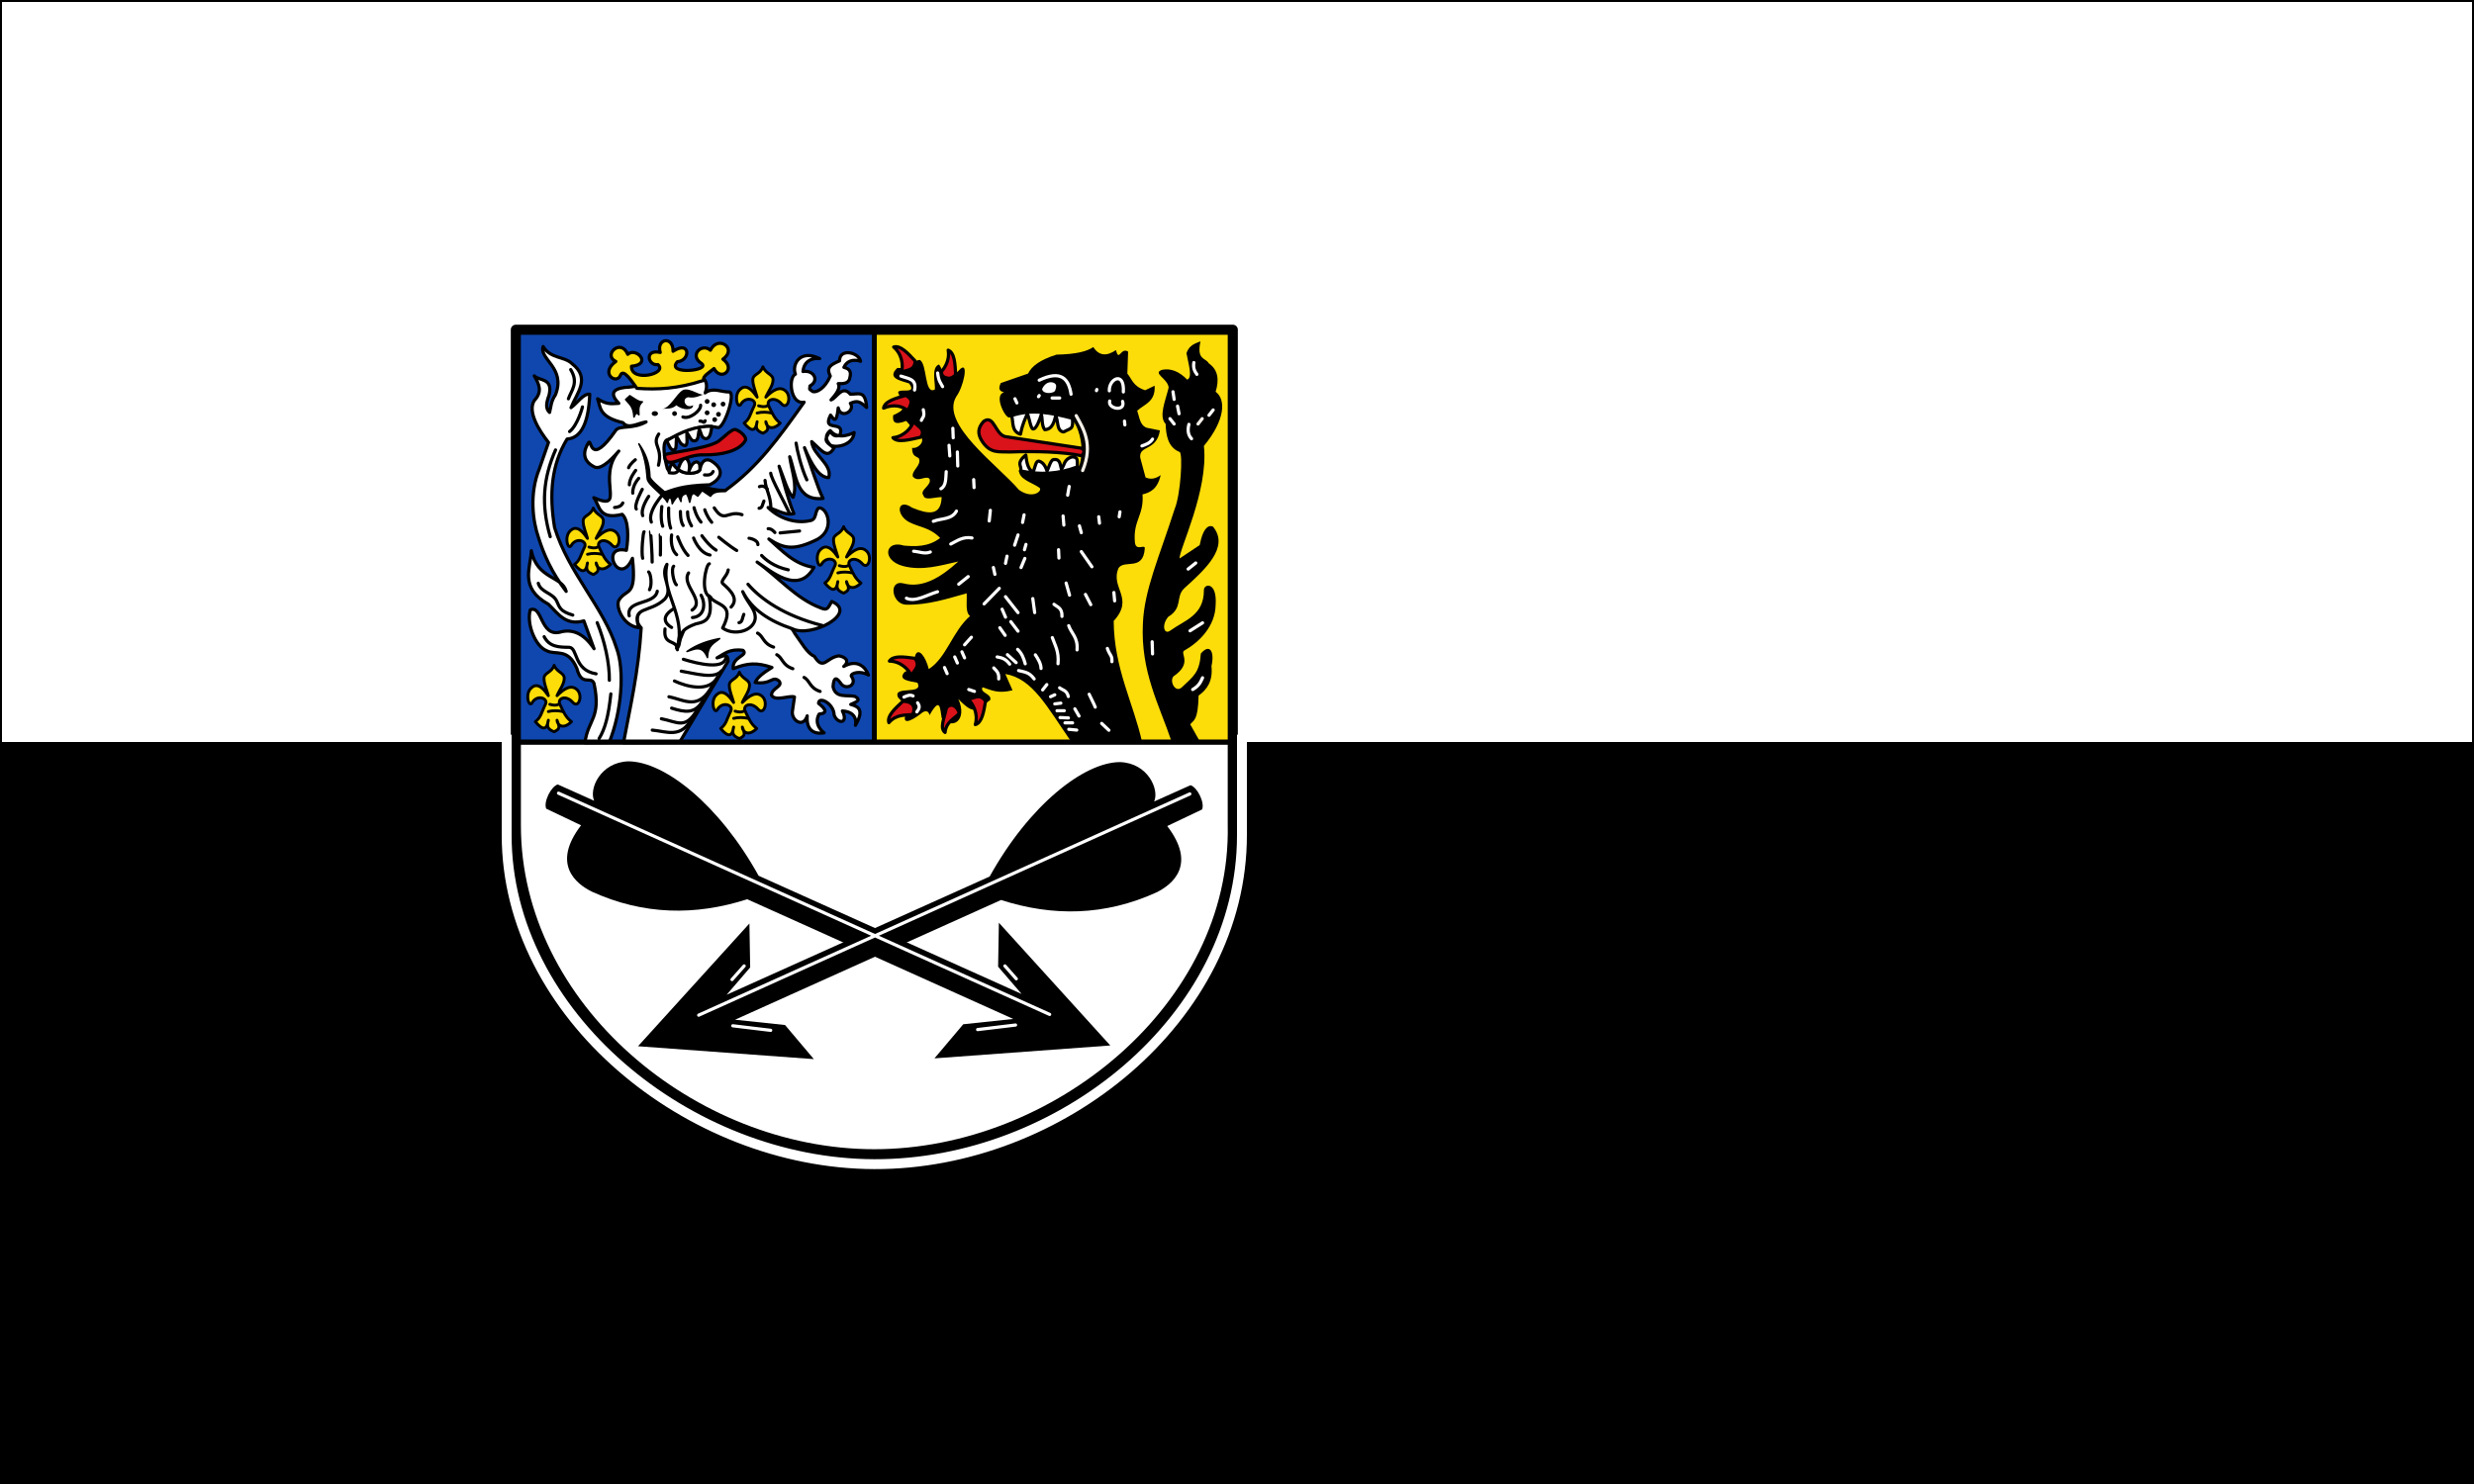
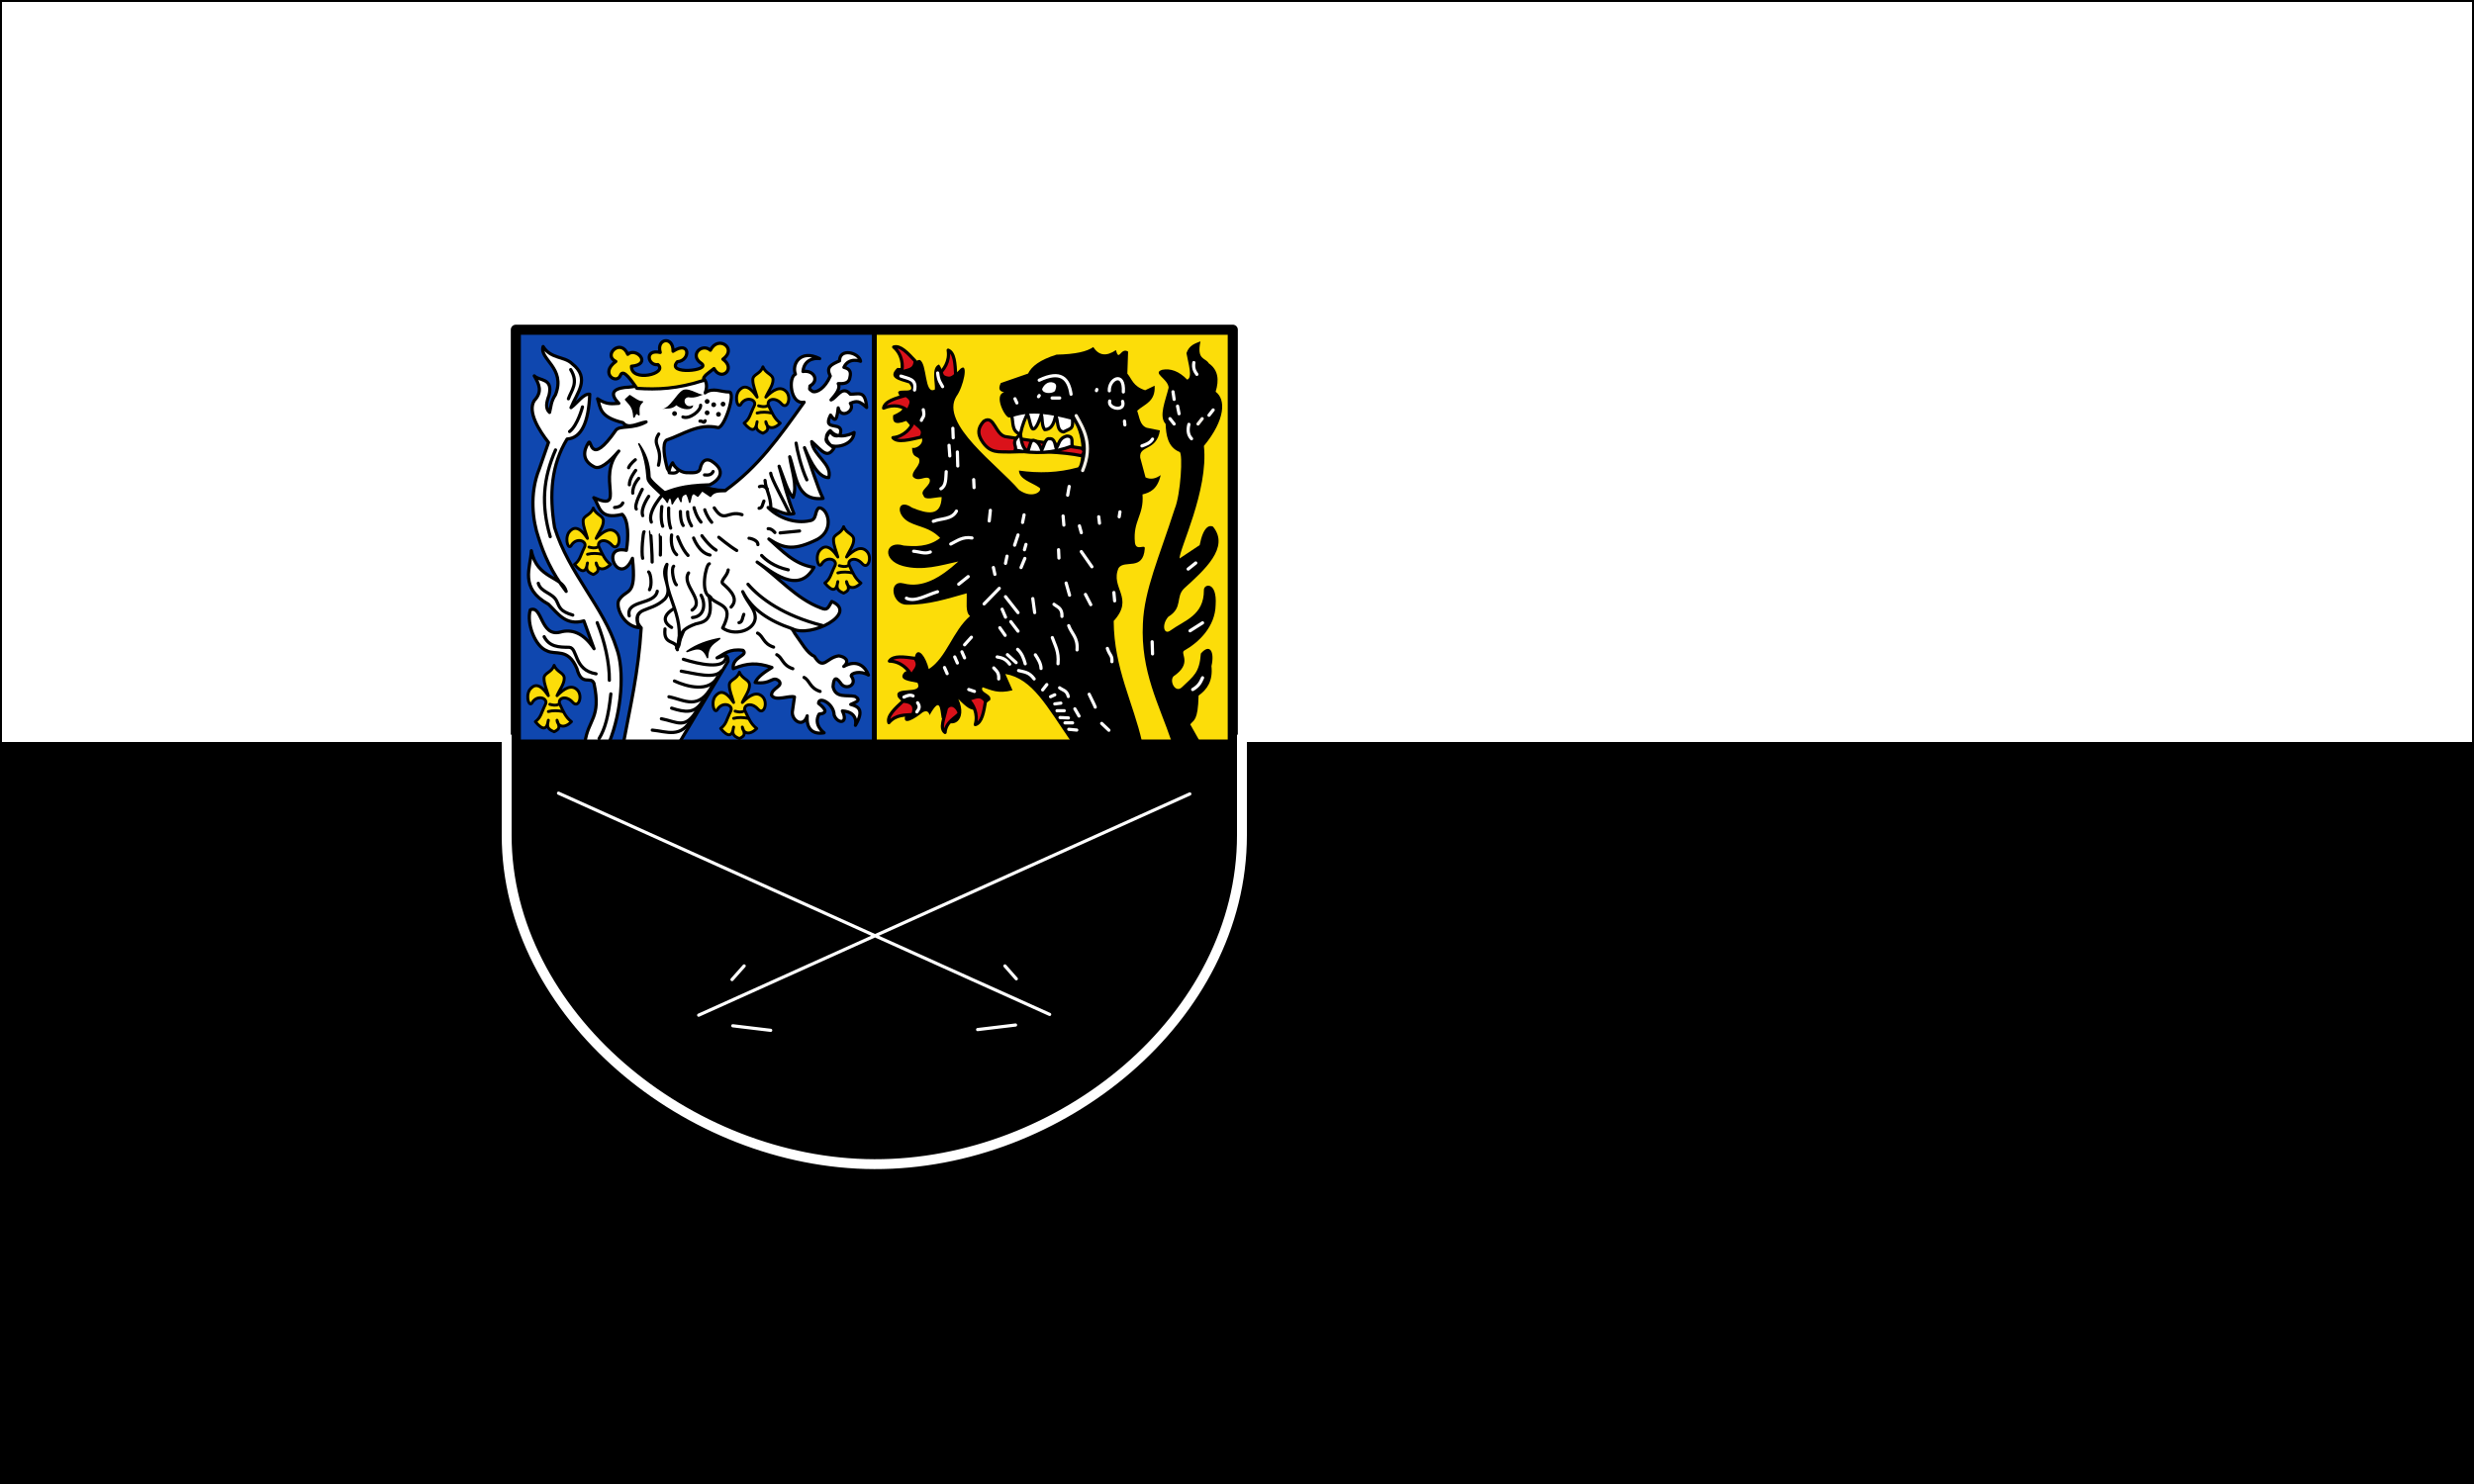
<svg xmlns="http://www.w3.org/2000/svg" height="300" width="500">
  <rect width="100%" height="100%" fill="#333333" stroke="none" />
  <path style="color:#000;fill:#fff;stroke:#000;stroke-width:.4;stroke-miterlimit:4;stroke-dasharray:none" d="M499.8 149v150.8H.2V149" transform="matrix(1 0 0 -1 0 300)" />
  <path d="M500 150V0H0v150" style="color:#000;fill:#000" transform="matrix(1 0 0 -1 0 300)" />
  <path style="fill:#0f47af;stroke:none;stroke-width:4;stroke-linecap:round;stroke-linejoin:miter;stroke-miterlimit:4;stroke-dasharray:none" d="M83.865 114.777h223.038v256.962H83.865z" transform="matrix(.324 0 0 .324 77.273 29.762)" />
  <path style="fill:#fcdd09;stroke:none;stroke-width:4;stroke-linecap:round;stroke-linejoin:miter;stroke-miterlimit:4;stroke-dasharray:none" d="M306.9 115.268h223.532v255.49H306.9z" transform="matrix(.324 0 0 .324 77.273 29.762)" />
-   <path d="M81.903 372.72h450c11.286 169.469-103.607 256.346-225.014 255.64-121.407-.705-236.304-91.144-224.986-255.64Z" style="fill:#fff;stroke:none;stroke-width:4;stroke-linecap:round;stroke-linejoin:miter;stroke-miterlimit:4;stroke-dasharray:none" transform="matrix(.324 0 0 .324 77.273 29.762)" />
  <path d="M100.29 124.37c4.79 7.796 13.374 6.009 18.052 10.697 11.712 9.137 2.972 18.275-.669 27.412 3.9-2.786 7.8-8.956 11.7-8.357-.722 17.608-5.222 27.368-14.138 27.959-9.836 16.115-11.244 34.395-7.81 55.199 8.898 28.703 30.66 49.787 38.663 75.297 5.113 13.617 3.281 39.254-4.606 58.859l-15.117.155c1.898-14.774 10.321-15.116 5.66-37.056-1.99-5.015-7.675 2.298-10.675-9.255-5.571-13.231-13.27-8.13-18.842-11.13-6.992-2.578-12.756-16.688-10.24-25.487 7.642-3.248 6.187 17.109 18.68 13.885 7.082-2.046 14.514.366 21.1 10.363l-6.351-17.383c-11.348 3.201-16.113-4.568-22.063-10.363-18.398-10.122-11.101-22.702-10.697-33.412 3.616 17.974 19.214 15.593 21.729 25.389-9.193-11.97-14.005-23.207-17.285-33.625-3.481-9.948-5.861-27.228.57-42.928l5.683-16.38c-5.826-7.407-13.246-19.14-8.87-26.132 5.19-5.506 3.15-9.993 0-15.418 3.262 3.358 11.866 1.074 9.205 12.132-1.617 4.306-2.42 8.264.334 10.697.996-3.754.739-6.665 3.677-11.032 6.692-16.756-10.332-22.183-7.689-30.086zM150.43 371.57c4.042-21.951 9.287-43.432 11.032-71.7-9.416-10.031 10.261-17.052 17.049-25.406 8.144 11.942 8.42 30.357 5.014 38.109l5.781-14.277c6.877-2.82 16.195-1.78 14.726-18.312 5.525 5.098 18.378 4.919 9.516 20.375 5.794-.47 18.42 5.255 17.896-13.828 8.653 5.672 20.396 6.194 25.96 17.015 3.92 5.23 7.54 12.257 12.034 14.04 5.794 9.34 7.328.873 15.256-.236 3.767.514 7.237 3.001 3.13 6.588 8.446-4.698 13.58.346 15.401 5.396-5.038-2.981-11.018-1.281-10.721.62 4.285 5.81-3.787 9.168-6.686 4.347-3.456-4.908-4.344-2.114-4.68 2.34 1.625 7.403 8.664 4.878 13.706 6.017 4.425 2.557.103 3.657-2.674 5.014 5.162 1.3 8.389 3.662 2.93 13.037 0 0 2.218-8.318-8.14-8.985 4.074 8.32-3.17 8.172-5.153 2.546-.13-7.236-9.733-12.06-9.695-7.267 4.659 3.65 5.742 6.182.335 6.686-3.88 6.825 3.096 11.683 3.096 11.683-7.298 1.195-11.08-2.568-10.532-10.583-2.383 7.664-9.538 3.146-9.279-2.438l1.338-9.36c-3.124-1.18-12.156 3.066-14.334-1.165.11-4.478 7.607-5.395 4.64-8.864-4.213-3.384-4.564 2.473-14.83 1.003 1.522-3.514 5.859-6.466 10.484-9.36-9.27-3.205-15.432-2.827-24.15.75-.95-7.473 9.697-8.083 6.098-11.447-8.599-1.175-11.74 2.328-16.198 4.703 2.816-.457 6.942-3.798 6.855 2.128l-30.282 50.65z" style="fill:#fff;stroke:#000;stroke-width:2;stroke-linecap:round;stroke-linejoin:round;stroke-miterlimit:4;stroke-dasharray:none" transform="matrix(.324 0 0 .324 77.273 29.762)" />
  <path d="M134.26 156.96c6.2 4.075 9.428 2.946 13.237 2.837-5.623-5.808-3.91-8.953 3.782-9.928 13.057-.457 31.014-8.21 49.403-5.2 2.166 2.284 1.685 6.224.71 8.509 4.963-3.466 9.927-.407 14.891-.473 4.503.195-3.031 22.632-6.855 22.22-12.513-2.782-21.388 4.151-32.148 7.8-2.917 2.207-1.297 11.268.473 17.729 2.045 3.624.042.714 3.31-3.546 1.35 3.292 5.295 5.96 8.509 6.146 3.663-.048 8.07.796 8.746-2.837 0 0 1.182-7.328 6.855-4.491 10.022 6.345 4.675 12.106-.946 14.892-17.556.515-22.658 3.105-29.31 5.437 14.405-4.847 26.348-2.303 39.002-1.891 20.486-14.712 33.332-32.848 49.167-55.076-8.65 1.66-10.022-15.513-5.436-17.492-2.39-6.006 2.943-15.825 15.128-9.692-.044-.151-9.593-1.354-10.401 8.037 6.762-1.12 10.424 5.681 4.327 9.028.121 2.034-1.25 1.467 1.819 3.5 2.363.751 7.564-1.994 10.873-9.691-2.737-5.566.372-7.072 5.783-9.49-.013-8.231 12.191-5.229 13.127.27 0 0-7.351-2.87-10.4 3.783 3.353.884 4.682 2.426 3.781 6.146-.457 3.937-3.979 4.136-7.327 4.018 1.55 2.626-1.052 6.29-4.492 10.164 3.559-1.213 7.002-9.54 12.025-3.591 5.438.103 9.38-2.672 10.195 8.319-4.729-4.309-6.116-4.28-10.164-2.6 3.38 4.624-6.013 10.136-7.564 2.836-1.09 10.983-3.112 6.606-4.766 4.494-5.857 11.332 9.626 2.392 5.712 12.762-2.362.465-4.557.432-5.673-2.836 5.042 6.287 14.656.945 14.656.945-.473 7.228-9.928 9.849-14.656 8.037-4.42-3.23-3.029-4.57-.237-9.219-4.242 3.496-2.39 7.573 2.364 10.873-4.322 7.002-7.446 1.702-13.946-4.018.83 8.667 13.023 14.025 10.637 22.456-5.943.074-10.851-8.274-15.128-18.674 3.84 10.558 8.227 25.135 11.583 31.675-17.04 1.845-16.735-14.908-20.801-26.002 1.18 8.565 4.905 17.858 2.127 25.293-3.401-3.056-5.916-12.323-8.746-19.383 2.969 9.849 5.129 19.698 9.22 29.547-5.359 1.444-10.717-2.416-16.075-3.782 6.811 6.832 17.145 10.153 25.765 8.273 4.954-.512 2.973-5.938 5.91-8.037 5.21-.336 10.354 13.337-.946 19.62-14.099 6.944-20.666 6.145-30.257-.237 8.31 7.28 15.63 15.834 28.13 17.728-9.842 17.689-27.13 1.976-35.458-3.31 13.237 9.298 24.32 22.897 39.712 28.603 4.413 1.975 4.57-.33 6.855-4.019 16.938 7.273-13.017 22.97-24.583 17.02-14.403-4.807-25.377-12.064-30.966-23.166 3.148 7.63 8.099 10.706 7.8 16.783-.945 7.811-13.236 11.094-20.328 5.91 8.293-15.983-4.191-13.293-8.51-20.092 3.204 15.75-3.447 16.418-8.226 17.525-13.594 4.872-8.066 10.043-11.394 15.095 5.358-21.432-10.598-34.367-6.618-52.24-4.752 7.837 4.48 14.768-1.277 21.6-9.516 9.15-21.06 4-16.215 17.875-10.347-.99-15.185-14.467-12.055-17.728 4.66-6.778 10.682-1.276 8.037-25.53-8.21 18.838-20.883-8.726-3.782-4.963 1.378-7.985 1.408-18.794-2.6-22.456-14.915 3.641-13.846-5.335-17.729-10.401 20.793 9.201 1.238-12.417 15.601-29.075-6.145 7.032-11.819 11.982-15.6 9.691-7.727-4.08-6.253-10.318-3.31-14.892 2.051-3.26.468 16.213 17.256-8.037 2.845-2.848 10.481-.357 18.674-4.964-4.992.714-11.118 4.831-14.419.473-15.1-3.625-13.897-9.473-15.837-14.892z" style="fill:#fff;stroke:#000;stroke-width:2;stroke-linecap:round;stroke-linejoin:round;stroke-miterlimit:4;stroke-dasharray:none" transform="matrix(.324 0 0 .324 77.273 29.762)" />
  <path d="M145.64 133.67c-10.307 7.48.574 14.715 2.887 8.634 1.826-4.728 7.52 4.442 10.265 8.138 12.744.909 25.363.354 41.786-5.015-1.204-2.445 3.436-4.89 6.304-7.336 4.445 8.378 13.979.203 5.551-5.84 9.303-6.562-2.946-15.366-7.803-5.584-5.253-4.705-13.45 3.098-5.626 8.202 6.465 4.687-22.597 7.346-14.945-1.044 8.315-.613 8.13-13.642-2.714-6.507.196-9.85-10.638-7.933-8 .726-10.188-2.259-7.658 8.574-1.435 7.591 6.51 5.73-16.914 11.235-16.502 1.02 13.24-1.155 2.839-12.164-2.323-7.429-4.315-10.406-15.716.534-7.445 4.444z" style="fill:#fcdd09;stroke:#000;stroke-width:2;stroke-linecap:round;stroke-linejoin:round;stroke-miterlimit:4;stroke-dasharray:none" transform="matrix(.324 0 0 .324 77.273 29.762)" />
  <path d="M100.93 305.4c3.267 6.297 8.94 6.589 15.601 6.619 5.498.293 2.615 14.179 16.783 16.547M97.27 272.07c1.612 5.824 9.176 5.88 11.583 11.346 1.716 3.603 1.906 6.142 9.928 8.51" style="fill:none;stroke:#000;stroke-width:2;stroke-linecap:round;stroke-linejoin:round;stroke-miterlimit:4;stroke-dasharray:none" transform="matrix(.324 0 0 .324 77.273 29.762)" />
  <path d="M134.03 296.66c4.654 11.583 7.715 25.056 7.564 35.93M142.53 341.1c-1.492 14.183-3.631 21.747-7.328 27.893M108.03 188.87c-7.727 17.728-9.133 34.039-3.31 54.131M117.48 138.76c5.127 8.273.387 13.001-1.418 18.201M124.83 162.04s-2.922 11.346-8.037 15.365M171.49 277.04c-1.58 8.746-19.77 5.2-17.492 15.365M191.02 265.62c-4.845 7.45 10.827 17.34 2.2 23.178M215.74 263.75c-.57 3.902-5.305 6.821-3.288 8.599 5.015 4.418 9.936 9.502 5.085 14.552M186.45 326.91c8.719 1.467 20.876 5.168 25.129-.224M182.21 333.05c7.773 3.594 21.585 7.296 26.784-2.351" style="fill:none;stroke:#000;stroke-width:2;stroke-linecap:round;stroke-linejoin:miter;stroke-miterlimit:4;stroke-dasharray:none" transform="matrix(.324 0 0 .324 77.273 29.762)" />
  <path d="M178.78 342.89c9.9 1.94 18.512 8.95 27.256-7.315" style="fill:none;stroke:#000;stroke-width:2;stroke-linecap:round;stroke-linejoin:miter;stroke-miterlimit:4;stroke-dasharray:none" transform="matrix(.324 0 0 .324 77.273 29.762)" />
  <path d="M180.44 349.98c8.246 2.649 14.73 3.75 19.456-4.715" style="fill:none;stroke:#000;stroke-width:2;stroke-linecap:round;stroke-linejoin:miter;stroke-miterlimit:4;stroke-dasharray:none" transform="matrix(.324 0 0 .324 77.273 29.762)" />
  <path d="M174.06 356.6c10.137 1.94 14.966 7.06 22.529-5.897" style="fill:none;stroke:#000;stroke-width:2;stroke-linecap:round;stroke-linejoin:miter;stroke-miterlimit:4;stroke-dasharray:none" transform="matrix(.324 0 0 .324 77.273 29.762)" />
  <path d="M168.38 363.69c8.955.758 18.276 5.64 24.893-7.788M187.77 319.49c9.901 3.121 25.202 6.46 26.547-.933M180.44 299.63s-9.853-4.996 1.491-11.806M184.04 313.55c-.087-6.893-8.994-2.103-7.728-12.988M193.46 293.46c7.256-.58 8.516-8.184 5.364-13.934M244.04 311.9c-6.644-2.2-6.268-6.784-10.001-8.734M256.04 325.37c-6.644-2.2-6.268-6.784-10.001-8.734M273.05 339.55c-6.644-2.2-6.268-6.784-10.001-8.734M204.74 280.7c-6.89-2.2-2.79-20.789-.782-20.789M274.47 298.42c-24.136-6.156-38.603-16.701-46.403-25.753M253.2 263.68c-9.244-1.964-14.305-6.547-16.619-8.97M221.05 251.62c-4.516-2.673-11.183-8.26-11.183-8.26M208.17 251.38c-4.516-2.673-8.819-8.97-8.819-8.97M204.39 254.46c-6.87-1.264-10.237-10.625-10.237-10.625M190.68 254.69c-3.807-3.854-6.455-11.57-6.455-11.57M183.58 254.22c-4.516-4.09-3.146-12.279-3.146-12.279M173.42 254.46c.156-3.048.049-12.792-.073-12.752M168.3 258.83c.156-3.048-.897-18.938-1.018-18.898M183.43 273.01c-1.787-1.429-3.444-10.079-1.727-11.57M166.64 276.09c1.81-3.048.758-10.192-.545-11.097M162.39 256.47c-1.009-3.436.293-16.808.873-16.534M234.25 247.96c.156-3.048-5.388-4.046-5.51-4.006M260.25 239.45l-12.128 1.194" style="fill:none;stroke:#000;stroke-width:2;stroke-linecap:round;stroke-linejoin:miter;stroke-miterlimit:4;stroke-dasharray:none" transform="matrix(.324 0 0 .324 77.273 29.762)" />
  <path d="M190.05 314.62c6.414-4.49 13.287-6.683 20.329-8.037-3.145 2.817-7.358 3.711-7.564 11.82-3.378-8.276-8.181-5.15-12.764-3.783z" style="fill:#000;stroke:#000;stroke-width:1px;stroke-linecap:round;stroke-linejoin:round" transform="matrix(.324 0 0 .324 77.273 29.762)" />
  <path d="M264.78 207.54c-3.57-7.637-6.268-19.312-6.691-22.916M253.91 228.22c-3.57-7.637-11.232-21.203-11.655-24.807M242.33 225.15c-.025-7.637-3.195-11.511-3.618-17.243M162.43 229.87c-1.68-4.327 3.71-12.043 3.71-12.043M167.79 233.89c-2.861-6.691 7.964-18.189 7.964-18.189M174.88 236.49c-1.68-4.327-.546-12.279-.546-12.279M179.85 237.67c-1.68-4.327-1.255-12.516-1.255-12.516M187.65 236.02c-1.916-2.673-1.727-8.733-1.727-8.733M192.85 236.26c-2.861-4.8-2.437-8.733-2.437-8.733M198.76 233.89c-3.098-3.618-4.328-8.97-4.328-8.97M205.45 234.01c-3.098-3.618-4.328-7.788-4.328-7.788M224.36 229.28c-9.007-3.004-10.946 5.779-17.328-4.242M158.41 225.74c-1.68-2.436 3.71-12.279 3.71-12.279M156.21 215.81c-.261-5.036 3.71-9.206 3.71-9.206M154.08 210.61c-.025-4.09 3.946-8.97 3.946-8.97M153.61 199.97c.92-2.436 4.182-4.952 4.182-4.952M144.86 224.79c2.214-.184 4.164-.764 5.128-2.824M235 225.26c2.214-.184 2.037-2.419 3-4.479M240.67 238.03c2.214-.184 4.182 2.376 4.182 2.376" style="fill:none;stroke:#000;stroke-width:2;stroke-linecap:round;stroke-linejoin:miter;stroke-miterlimit:4;stroke-dasharray:none" transform="matrix(.324 0 0 .324 77.273 29.762)" />
  <path d="M235.23 211.79c2.687-1.366 5.11 1.6 4.891 1.667M222.47 296.65c2.214-.184 2.037-3.128 3-5.188M200.96 204.46c2.45.289 4.4-.055 5.364-2.115M187.49 168.3c4.09 1.693 11.321-4.008 11.037-7.315M198.12 170.9c2.214-.184 2.273 1.836 3.237-.224" style="fill:none;stroke:#000;stroke-width:2;stroke-linecap:round;stroke-linejoin:miter;stroke-miterlimit:4;stroke-dasharray:none" transform="matrix(.324 0 0 .324 77.273 29.762)" />
  <path d="m151.76 157.43 2.6-2.364c2.73 1.687 5.78 4.105 7.8 3.782-2.972 2.68-2.128 5.358-2.127 8.037-1.418-1.022-1.654-1.931-3.073 1.419-.34-6.875-3.098-8.11-5.2-10.874z" style="fill:#000;stroke:#000;stroke-width:1px;stroke-linecap:round;stroke-linejoin:round" transform="matrix(.324 0 0 .324 77.273 29.762)" />
  <path d="M174.45 163.34c5.256-.71 8.686-9.349 13.001-11.819 4.78-2.1 11.872 5.15 14.656 2.127-3.727 1.12-6.585 3.196-11.346 2.364-4.386.7-1.756 7.65 3.073 4.964.079 3.531-6.934 3.13-10.401 0-2.994 2.796-5.988 1.822-8.983 2.364z" style="fill:#000" transform="matrix(.324 0 0 .324 77.273 29.762)" />
  <path transform="matrix(1.028 0 0 .514 -68.624 -.804)" d="M207.54 160.74c0 .522-.212.946-.473.946-.26 0-.473-.424-.473-.946s.212-.946.473-.946.473.424.473.946z" style="fill:#000" />
  <path transform="matrix(1.028 0 0 .514 -66.736 -.93)" d="M207.54 160.74c0 .522-.212.946-.473.946-.26 0-.473-.424-.473-.946s.212-.946.473-.946.473.424.473.946z" style="fill:#000" />
  <path transform="matrix(1.028 0 0 .514 -67.655 1.137)" d="M207.54 160.74c0 .522-.212.946-.473.946-.26 0-.473-.424-.473-.946s.212-.946.473-.946.473.424.473.946z" style="fill:#000" />
  <path transform="matrix(1.028 0 0 .514 -69.953 .83)" d="M207.54 160.74c0 .522-.212.946-.473.946-.26 0-.473-.424-.473-.946s.212-.946.473-.946.473.424.473.946z" style="fill:#000" />
-   <path transform="matrix(1.028 0 0 .514 -68.421 2.21)" d="M207.54 160.74c0 .522-.212.946-.473.946-.26 0-.473-.424-.473-.946s.212-.946.473-.946.473.424.473.946z" style="fill:#000" />
  <path transform="matrix(1.028 0 0 .514 -69.953 -1.467)" d="M207.54 160.74c0 .522-.212.946-.473.946-.26 0-.473-.424-.473-.946s.212-.946.473-.946.473.424.473.946z" style="fill:#000" />
  <path transform="matrix(1.028 0 0 .514 -76.539 .984)" d="M207.54 160.74c0 .522-.212.946-.473.946-.26 0-.473-.424-.473-.946s.212-.946.473-.946.473.424.473.946z" style="fill:#000" />
-   <path transform="matrix(1.352 0 0 .514 -147.608 .984)" d="M207.54 160.74c0 .522-.212.946-.473.946-.26 0-.473-.424-.473-.946s.212-.946.473-.946.473.424.473.946z" style="fill:#000" />
  <path d="M172.24 198.41c2.902-11.506-4.426-12.448.156-19.445" style="fill:none;stroke:#000;stroke-width:2;stroke-linecap:round;stroke-linejoin:miter;stroke-miterlimit:4;stroke-dasharray:none" transform="matrix(.324 0 0 .324 77.273 29.762)" />
  <path d="M160.03 185.09c3.926 5.525 6.614 11.568 6.855 20.357-.12 1.947 5.97 6.834 10.164 10.401 3.8-2.15 12.648-5.329 22.929-4.284l14.301 3.073c-3.854.432-7.47-.198-9.588 3.128l-5.229-3.545-2.681 3.447-2.24-1.611c-2.17-.287-2.07 3.317-2.836 5.436-.687-3.033-1.455-5.073-2.364-5.436-1.28.928-3.036.512-3.073 4.964l-1.655-3.546c-1.26 1.026-2.521 2.601-3.782 4.964-.136-2.163-.602-3.17-1.182-3.782-1.202.087-1.561 1.44-1.89 2.836-2.418-4.682-11.725-10.48-12.5-14.517-.534-7.406-1.614-14.479-5.229-21.885z" style="fill:#000;stroke:#000;stroke-width:1px;stroke-linecap:round;stroke-linejoin:round" transform="matrix(.324 0 0 .324 77.273 29.762)" />
-   <path d="M182.31 188.75c1.41-.587.738-5.186 1.297-8.043 1.556 1.897 2.136 5.245 5.369 5.467 1.81-.529.726-5.595 1.023-7.926 1.506 1.703 2.488 5.242 4.562 4.957 2.94.077 2.228-4.353 3.208-7.077 1.282 2.261 1.095 5.35 3.91 5.72 3.196-.108 3.187-4.557 3.913-7.668-9.931-.43-19.496 3.491-28.239 8.956 1.431 2.574 2.378 6.485 4.957 5.614zM184.51 200.87c.699-1.97 1.652-5.563 4.366-6.963 2.286.764 3.299 4.789 2.418 8.027 1.19-2.91 2.268-5.311 4.7-5.606 2.643.595 1.896 2.962 2.144 4.856-1.102 2.437-9.488 3.694-13.628-.314z" style="fill:#fff;stroke:#000;stroke-width:2;stroke-linecap:butt;stroke-linejoin:round;stroke-miterlimit:4;stroke-dasharray:none" transform="matrix(.324 0 0 .324 77.273 29.762)" />
-   <path d="M175.97 192.15c.283-1.46 24.772-3.55 33.179-8.36 3.952-2.693 9.322-8.87 11.619-7.487 3.114 1.21 7.003 5.026 5.548 6.899-3.91 6.48-14.704 8.846-25.352 8.745-12.695-.729-24.374 10.71-24.995.203z" style="fill:#da121a;stroke:#000;stroke-width:2;stroke-linecap:round;stroke-linejoin:round;stroke-miterlimit:4;stroke-dasharray:none" transform="matrix(.324 0 0 .324 77.273 29.762)" />
  <path d="M178.98 203.12c2.45.289 4.637.536 5.6-1.524" style="fill:none;stroke:#000;stroke-width:2;stroke-linecap:round;stroke-linejoin:miter;stroke-miterlimit:4;stroke-dasharray:none" transform="matrix(.324 0 0 .324 77.273 29.762)" />
  <path d="M191.627 70.787c1.314.528 1.4 2.797 1.515 4.962-1.486 1.613-2.553 0-3.64.031 1.24-.871 2.51-2.777 2.125-4.993z" style="fill:#da121a;stroke:#000;stroke-width:.648;stroke-linecap:round;stroke-linejoin:round;stroke-miterlimit:4;stroke-dasharray:none" />
  <g style="stroke:#000;stroke-width:2;stroke-linecap:round;stroke-miterlimit:4;stroke-dasharray:none">
    <path d="M106.16 318.57c2 5 7 5 7 9s-3.327 8.008-5 12c5-5 10-8 14-4s1 13-2.974 8.753c-5.026-5.753-11.026-2.753-9.026 1.247 2.372 5.033 4 9 8 12-6 6-10 2-10-1 2 5 2 6-2 8-5-2-5-4-4-8-1 7-4 7-9 1 4-3 4-6 7-12 2-4-5-7-8.867-1.72-2.133 4.72-5.133-3.28-2.133-8.28 3-4 7-5 13 4-1.022-3.996-3-8-3-12s5.225-3.768 7-9z" style="fill:#fcdd09;stroke-linejoin:round" transform="matrix(.292 0 0 .292 88.903 9.687)" />
    <path d="M102.16 350.57c3-.857 7-.717 10 0M103.16 345.57c2 .487 4 1.044 6 0" style="fill:none;stroke-linejoin:miter" transform="matrix(.292 0 0 .292 88.903 9.687)" />
    <path d="M105.11 316.21c2 5 7 5 7 9s-3.327 8.008-5 12c5-5 10-8 14-4s1 13-2.974 8.753c-5.026-5.753-11.026-2.753-9.026 1.247 2.372 5.033 4 9 8 12-6 6-10 2-10-1 2 5 2 6-2 8-5-2-5-4-4-8-1 7-4 7-9 1 4-3 4-6 7-12 2-4-5-7-8.867-1.72-2.133 4.72-5.133-3.28-2.133-8.28 3-4 7-5 13 4-1.022-3.996-3-8-3-12s5.225-3.768 7-9z" style="fill:#fcdd09;stroke-linejoin:round" transform="matrix(.292 0 0 .292 123.495 -18.18)" />
    <path d="M101.11 348.21c3-.857 7-.717 10 0M102.11 343.21c2 .487 4 1.044 6 0" style="fill:none;stroke-linejoin:miter" transform="matrix(.292 0 0 .292 123.495 -18.18)" />
    <path d="M108 319.36c2 5 7 5 7 9s-3.327 8.008-5 12c5-5 10-8 14-4s1 13-2.974 8.753c-5.03-5.75-11.03-2.75-9.03 1.25 2.372 5.033 4 9 8 12-6 6-10 2-10-1 2 5 2 6-2 8-5-2-5-4-4-8-1 7-4 7-9 1 4-3 4-6 7-12 2-4-5-7-8.866-1.72-2.134 4.72-5.134-3.28-2.134-8.28 3-4 7-5 13 4-1.022-3.996-3-8-3-12s5.224-3.768 7-9z" style="fill:#fcdd09;stroke-linejoin:round" transform="matrix(.292 0 0 .292 138.965 13.22)" />
    <path d="M104 351.36c3-.857 7-.717 10 0M105 346.36c2 .487 4 1.044 6 0" style="fill:none;stroke-linejoin:miter" transform="matrix(.292 0 0 .292 138.965 13.22)" />
    <path d="M105.11 318.84c2 5 7 5 7 9s-3.327 8.008-5 12c5-5 10-8 14-4s1 13-2.974 8.753c-5.026-5.753-11.026-2.753-9.026 1.247 2.372 5.033 4 9 8 12-6 6-10 2-10-1 2 5 2 6-2 8-5-2-5-4-4-8-1 7-4 7-9 1 4-3 4-6 7-12 2-4-5-7-8.867-1.72-2.133 4.72-5.133-3.28-2.133-8.28 3-4 7-5 13 4-1.022-3.996-3-8-3-12s5.225-3.768 7-9z" style="fill:#fcdd09;stroke-linejoin:round" transform="matrix(.292 0 0 .292 118.747 42.78)" />
    <path d="M101.11 350.84c3-.857 7-.717 10 0M102.11 345.84c2 .487 4 1.044 6 0" style="fill:none;stroke-linejoin:miter" transform="matrix(.292 0 0 .292 118.747 42.78)" />
    <path d="M108 319.36c2 5 7 5 7 9s-3.327 8.008-5 12c5-5 10-8 14-4s1 13-2.974 8.753c-5.03-5.75-11.03-2.75-9.03 1.25 2.372 5.033 4 9 8 12-6 6-10 2-10-1 2 5 2 6-2 8-5-2-5-4-4-8-1 7-4 7-9 1 4-3 4-6 7-12 2-4-5-7-8.866-1.72-2.134 4.72-5.134-3.28-2.134-8.28 3-4 7-5 13 4-1.022-3.996-3-8-3-12s5.224-3.768 7-9z" style="fill:#fcdd09;stroke-linejoin:round" transform="matrix(.292 0 0 .292 80.456 41.249)" />
    <path d="M104 351.36c3-.857 7-.717 10 0M105 346.36c2 .487 4 1.044 6 0" style="fill:none;stroke-linejoin:miter" transform="matrix(.292 0 0 .292 80.456 41.249)" />
  </g>
  <path style="fill:#000" d="M134.26 403.26c-3.367-7.544 3.99-23.999 21.274-24.583 22.636.052 56.69 26.922 81.315 71.387l164.05 73.75-14.656-17.019.473-27.42 69.496 76.587-109.68 8.037 17.965-21.274 31.202-3.31-165.94-74.695c-32.305 10.363-64.61 9.952-96.916-4.728-10.022-4.95-25.296-17.203-6.739-41.407l-21.727-10.353c-1.848-4.1 2.945-13.872 7.191-15.135z" transform="matrix(-.324 0 0 .324 276.755 31.371)" />
  <path style="fill:#000" d="M134.26 403.26c-3.367-7.544 3.99-23.999 21.274-24.583 22.636.052 56.69 26.922 81.315 71.387l164.05 73.75-14.656-17.019.473-27.42 69.496 76.587-109.68 8.037 17.965-21.274 31.202-3.31-165.94-74.695c-32.305 10.363-64.61 9.952-96.916-4.728-10.022-4.95-25.296-17.203-6.739-41.407l-21.727-10.353c-1.848-4.1 2.945-13.872 7.191-15.135z" transform="matrix(.324 0 0 .324 76.578 31.218)" />
  <path style="fill:none;stroke:#fff;stroke-width:2;stroke-linecap:round;stroke-linejoin:round;stroke-miterlimit:4;stroke-dasharray:none;stroke-opacity:1" d="m112.04 398.54 306.35 138.04m-27.89-30.25 7.091 8.037M373.48 546.04l23.638-2.837m108.703-144.19-306.35 138.04m28.36-30.73-7.564 8.51m24.114 31.68-23.638-2.837" transform="matrix(.324 0 0 .324 76.578 31.218)" />
  <path d="M188.935 78.738c.167-1.137-.834-4.468.842-5.055 1.23 1.537.606 4.764 4.366.843 1.66-1.36.563 3.686-.843 5.59-3.472 5.537 8.456 13.985 12.636 18.917 2.953 2.099 5.106-.051 3.983-.536-1.526-1.025-3.93-1.609-3.983-3.37 4.03.576 7.97.444 11.794-.613.533.093 1.026-2.521.787-4.725-.285-2.629-1.416-4.932-2.089-4.924-6.654-1.855-8.842-1.006-12.483-.46-.832.05-3.189-4.573-.999-5.093-.73-.195-1.36-.477-.686-1.876l5.514-1.915c.712-1.461 2.382-2.775 5.744-3.829 3.883-.077 6.198-.638 7.428-1.532 1.124 1.736 2.655 1.94 4.595.613.622 2.508.938-.655 2.451.306l-.153 4.442c.981 1.178 1.137 2.563 3.6 3.37l1.914-.919c.212 3.243-2.028 3.7-3.523 5.055.464 1.288.51 2.91 1.915 3.446l2.68.536c-.667 4.258-4.263 2.91-3.982 5.514l1.072 3.982c1.021.475 2.042.291 3.063-.46-.674 2.94-2.212 3.532-3.675 3.906.33 4.28-1.965 5.24-1.532 9.726.219 1.868 2.111.19 1.991 1.226-.34 4.601-4.03 2.17-5.284 3.905-1.785 4.036 3.285 6.042-.996 10.722.055 9.62 3.99 16.587 5.744 24.507l-14.321-.077c-4.942-7.155-7.841-12.8-13.326-13.708l1.455 3.293c-2.991.741-4.202-.02-6.05-.613-.673 1.164 1.973 1.287 1.532 2.604-2.91 1.889-3.043 3.284-6.433-.23 1.934 4.342-1.226 6.34-3.37 3.83-.323-1.913-.283-4.426-2.439-.564-.234-.884-.75-.922-1.39-.586-1.411 1.177-4.173 2.934-3.523.69 1.263-2.186-.594-2.5-1.455-3.676-1.207-2.57 5.273-.338 3.906-2.987-1.404-.296-4.108-.49-2.604-2.144 2.09-1.163 1.45-1.05 2.221-3.523.669-1.455 2.083.484 2.68 2.91 3.626-2.322 4.8-7.673 8.348-10.721-1.024-.738-.588-2.935-.69-4.596-3.922 1.097-7.785 2.376-12.1 2.298-3.019.091-3.872-5.146-.612-4.289 3.794.996 7.437-1.172 11.028-4.442-3.57.78-7.208 1.965-11.181.92-4.426-1.196-3.594-5.325.153-4.136 2.144.176 4.901.366 7.352-1.532-2.093-2.163-4.187-2.144-6.28-3.216-2.853-1.559-2.324-4.946.613-2.91 3.15 1.293 5.851 1.81 5.973-2.145-1.325-.002-3.44.786-3.675-.306-.927-1.123 1.735-2.017 1.225-3.37-.74-.831-2.247.822-3.37-.46-.338-1.224 1.796-2.253 1.225-3.675-.546-.51-1.389-.332-1.378-2.144 1.412.348 3.945-2.323-.31-3.336.412-.843-.323-1.457-.889-2.105-2.485.98-2.77.097-2.63-1.146 2.537-1.194 2.4-1.352.995-4.595.131-.993 3.961.518 2.221-1.838-2.065-.622-4.46-1.134-2.374-3.14 2.464.322 3.19-1.54 4.518-1.608 1.56.69.904 7.16 3.064 5.974z" style="fill:#000;stroke-width:.324" />
  <path d="M236.8 149.96c-2.515-7.467-6.299-14.185-5.82-23.894.276-6.816 3.274-13.375 6.433-23.205 1.208-2.893 1.68-11.177.995-11.488-2.453-.969-2.75-3.562-2.833-5.667-1.448-1.55-.034-4.66.612-7.352-.154-1.838-3.411-2.91-1.301-3.6 1.684-.32 3.37.271 5.054 1.992 1.152-.433.217-3.215-.153-5.36.563-1.657 1.817-1.968 2.833-2.375-.817 3.82.994 3.245 1.685 4.442 1.923 1.352 2.105 3.373 1.379 5.743 2.068 1.5 2.022 5.62-2.374 10.952.988 9.009-5.1 21.114-4.902 22.745l4.047-2.697c.746-3.816 1.987-4.091 2.693-3.736 3.447 4.192-1.733 8.764-5.82 12.483-1.812 1.748-.179 3.877-3.217 5.744-1.417 1.633-.88 3.784.46 2.757 2.846-2.066 6.747-3.007 6.739-8.118-.09-1.295 2.708-1.94 2.374 2.987-.1 4.354-3.332 7.52-6.433 9.267-.668.638 1.695 2.578-2.068 5.13-.913.946.356 3.5 1.685 2.222 2.38-2.267 3.546-2.945 3.829-6.816 1.838-2.155 2.81-.314 2.144 2.527.317 3.058-.89 4.743-2.603 5.973-.122 5.166-.986 4.893-1.685 5.82l2.067 3.677z" style="fill:#000;stroke-width:.324" />
  <path d="M198.813 85.172c2.2-1.492 2.298 3.018 4.672 3.14l15.087 2.298c.938.658.288 1.065.076 1.531-3.974-.826-9.305-.957-14.704-.765-1.936-.136-3.924.504-5.667-2.528-.544-1.018-.83-2.203.536-3.676z" style="fill:#da121a;stroke:#000;stroke-width:.648;stroke-linecap:round;stroke-linejoin:round;stroke-miterlimit:4;stroke-dasharray:none" />
-   <path d="M206.242 87.774c.434-2.215.945-3.038 1.379-4.135.427.778.692 3.378 1.301 3.063.517-.096 1.214-1.82 1.532-2.91.265.817.04 2.246.69 3.063 1.628-.04 1.947-1.825 2.22-2.833.534 1.048.151 3.167 1.608 3.292 1.52-.821 1.97-.468 1.762-2.757-4.26-1.104-8.23-1.922-12.292-.536.424 1.314-.09 3.172 1.8 3.753zM207.314 91.986c-2.163 1.783-.638 2.242-1.072 3.216 3.983.798 7.582.666 11.564-.842-.289-.718.408-1.999-1.149-1.991-1.737.497-1.494 1.771-2.144 2.45-.238-.642-.19-2.032-1.378-1.914-.81-.149-1.087 1.532-1.532 2.297-.454-1.358-1.031-1.83-1.685-1.991-.553-.034-.723 1.159-1.072 2.144-1.028-.222-1.36-1.83-1.532-3.37z" style="fill:#fff;stroke:#000;stroke-width:.648;stroke-linecap:round;stroke-linejoin:round;stroke-miterlimit:4;stroke-dasharray:none" />
+   <path d="M206.242 87.774c.434-2.215.945-3.038 1.379-4.135.427.778.692 3.378 1.301 3.063.517-.096 1.214-1.82 1.532-2.91.265.817.04 2.246.69 3.063 1.628-.04 1.947-1.825 2.22-2.833.534 1.048.151 3.167 1.608 3.292 1.52-.821 1.97-.468 1.762-2.757-4.26-1.104-8.23-1.922-12.292-.536.424 1.314-.09 3.172 1.8 3.753zc-2.163 1.783-.638 2.242-1.072 3.216 3.983.798 7.582.666 11.564-.842-.289-.718.408-1.999-1.149-1.991-1.737.497-1.494 1.771-2.144 2.45-.238-.642-.19-2.032-1.378-1.914-.81-.149-1.087 1.532-1.532 2.297-.454-1.358-1.031-1.83-1.685-1.991-.553-.034-.723 1.159-1.072 2.144-1.028-.222-1.36-1.83-1.532-3.37z" style="fill:#fff;stroke:#000;stroke-width:.648;stroke-linecap:round;stroke-linejoin:round;stroke-miterlimit:4;stroke-dasharray:none" />
  <path d="M217.5 84.022c1.433 2.568 3.505 5.82 1.302 11.105" style="fill:none;stroke:#f4f0e8;stroke-width:.648;stroke-linecap:round;stroke-linejoin:miter;stroke-miterlimit:4;stroke-dasharray:none" />
  <path d="M210.61 78.66c.273-.673 1.053-1.708 2.297-1.302.58.251.72.639.306 1.685-.485.553-2.425.658-2.604-.383z" style="fill:#fff;stroke-width:.324" />
  <path d="m242.966 84.634-.843 1.073" style="fill:none;stroke:#f4f0e8;stroke-width:.648;stroke-linecap:round;stroke-linejoin:miter;stroke-miterlimit:4;stroke-dasharray:none" />
  <path d="m221.673 78.738-.076.23m-11.564.995-.154.23m8.273 26.116.383 1.379m7.81-4.214-.153.996m-4.136-.001.153 1.302M241.28 73.3c-.185 1.18.196 1.796.612 2.375m-4.827 3.522.23 1.532m.69 1.377.306 1.532m-1.839.995.843 1.073m2.987.078c-.292 1.158-.192 2.16.536 2.91m4.366-5.82-.843 1.072m-2.679 29.866-1.532 1.225m2.91 10.876-2.528 1.608m2.527 9.498c-.376.791-.632 1.582-1.991 2.374m-23.435 8.194-1.608-.153m.765-1.302h-1.531m.69-.997-1.686-.077m.843-1.378h-1.455m.768-1.533-1.225.154m-.003-1.838-.843.383m-.764-2.45-.843 1.072m-14.932-.078 1.149.383m-14.245 1.15c.613-.273 1.226-.554 1.838-.23m.916 1.38c.65.893.178 1.337-.153 1.838m5.593-8.963.536 1.226m1.531-3.367.536 1.225m.919-2.262.536 1.226m32.319-47.864.076.766m-22.21-5.285.382.842m18.765-.382c-.434 1.6 3.267 2.241 2.604.076m-2.682-2.143c-.136-2.408 3.093-4.11 2.834.23m-17.002-2.375c4.348-2.071 5.949-.383 6.433 2.834m-3.828.766h1.532m-32.09-4.442c1.471.564 3.24.54 2.757 2.833m4.672-3.446c.178 1.688.63 2.01.996 2.757m-3.905 4.672c.358 1.524-.192 1.536-.383 2.145m6.357 1.607.077 1.915m-.845 1.532.153 2.145m1.532-.807.077 2.834m39.365-5.435c-.574.882-1.375 1.084-2.144 1.378m-34.003 6.815.077 1.609m19.223-.232-.307 1.762m-.921 4.213.153 1.838m-14.243 8.578.306 1.378m5.898-12.024-.306 1.531m-6.51-2.448-.23 2.144m5.821 2.832-.689 2.068m2.296-.153-.306 1.072m-3.523 1.303-.307 1.455m10.723-2.758.077 1.685m4.517-1.302 2.144 3.063m-13.555-1.683-.766 1.838m-10.032 14.089-1.379 1.532m5.898 4.672c.472.554 1.103.896.996 2.221m1.762-4.9 1.761 1.608m-3.832-1.148c.816.159 1.626.256 2.528 1.455m-1.99-7.355 1.072 1.532m-.612-5.284.69 1.609m12.253-6.893.69 2.45m8.959-.535.153 1.685m-5.898-1.303 1.073 2.068m-7.43-.075c.693.583 1.677.728 1.61 2.45m-5.899-3.6.383 2.833m-5.897-3.216 2.527 3.217m-1.455 1.837 1.456 1.915m-.075 3.677c.898.841 1.234 1.87 1.531 2.91m10.032 9.114.842 1.455m14.78-15.011.077 2.45m-10.28 14.054 1.456 1.378m-14.858-15.242c.536.804 1.14 1.772 1.148 2.757m3.754 3.908c.613.497 1.447.47 1.76 1.761m4.214-.459c.03.13 1.148 2.297 1.225 2.604m2.449-11.87c.536 1.57.988 1.312.919 2.68m-8.73-7.277c.536 1.57 1.906 2.384 1.684 4.901m-4.996-2.487c.537 1.569 1.371 2.766 1.15 5.284m-7.966 1.377c1.046.298 2.093.235 3.14 1.685m-25.81-16.31c1.772.856 4.143-.691 6.28-1.302m4.289-1.533 1.915-1.532m3.217 5.514 3.063-3.14m-17.309-7.503c1.124.072 2.247.627 3.37.153m4.137-1.61c1.292-.64 2.42-1.55 4.289-1.226m-7.814-3.369c1.592-.63 3.738-.32 4.672-2.068m-3.14-4.519c1.078-.572.966-2.097 1.073-3.446" style="fill:none;stroke:#fff;stroke-width:.648;stroke-linecap:round;stroke-linejoin:round;stroke-miterlimit:4;stroke-dasharray:none;stroke-opacity:1" />
  <path d="M180.612 70.156c1.345-.44 2.87 1.243 4.349 2.828-.102 2.19-1.957 1.64-2.77 2.363.391-1.465.14-3.741-1.58-5.191zM178.574 82.503c.223-1.398 2.417-1.985 4.502-2.578 1.902 1.091.719 2.03.455 3.16-1.125-1.016-2.882-1.45-4.957-.582zM180.466 88.477c.86 1.124 3.53.368 5.646-.1 1.155-1.864-1.145-2.23-1.406-3.287-.507 1.43-2.002 3.164-4.24 3.387zM179.75 133.647c.764-1.192 3.01-.851 5.157-.56 1.307 1.762-.478 2.509-.65 3.583-.624-1.382-2.258-2.987-4.507-3.023zM179.646 146.088c-.435-1.347 1.255-2.865 2.845-4.338 2.19.11 2.552 1.274 1.97 2.702-1.463.14-3.358-.078-4.815 1.636zM190.999 148.07c-1.133-.848-.171-2.833.276-4.954.956-1.21 2.255-.249 2.606 1.063-.734.98-2.683 1.652-2.882 3.892zM197.109 146.483c1.365-.372 1.712-2.617 2.075-4.754-1.29-1.774-2.536-.293-3.612-.45 1.132 1.008 2.175 3.047 1.537 5.204z" style="fill:#da121a;stroke:#000;stroke-width:.648;stroke-linecap:round;stroke-linejoin:round;stroke-miterlimit:4;stroke-dasharray:none" />
  <path d="M104.252 66.658v100.2c0 36.677 35.74 66.484 72.448 66.484 36.658 0 73.181-29.763 72.448-66.485v-100.2Z" style="fill:none;stroke:#000;stroke-width:2.043;stroke-linecap:round;stroke-linejoin:round;stroke-miterlimit:4;stroke-dasharray:none;stroke-opacity:1" />
  <path style="fill:none;stroke:#000;stroke-width:1px;stroke-linecap:butt;stroke-linejoin:miter;stroke-opacity:1" d="M104.444 150h144.68M176.7 67v83" />
  <path style="fill:none;stroke:#fff;stroke-width:2;stroke-linecap:butt;stroke-linejoin:miter;stroke-miterlimit:4;stroke-dasharray:none;stroke-opacity:1" d="M102.4 148.518v20.34c0 36.15 36.709 66.378 74.3 66.484 37.591.106 74.298-29.536 74.3-66.485l.001-20.339" />
</svg>